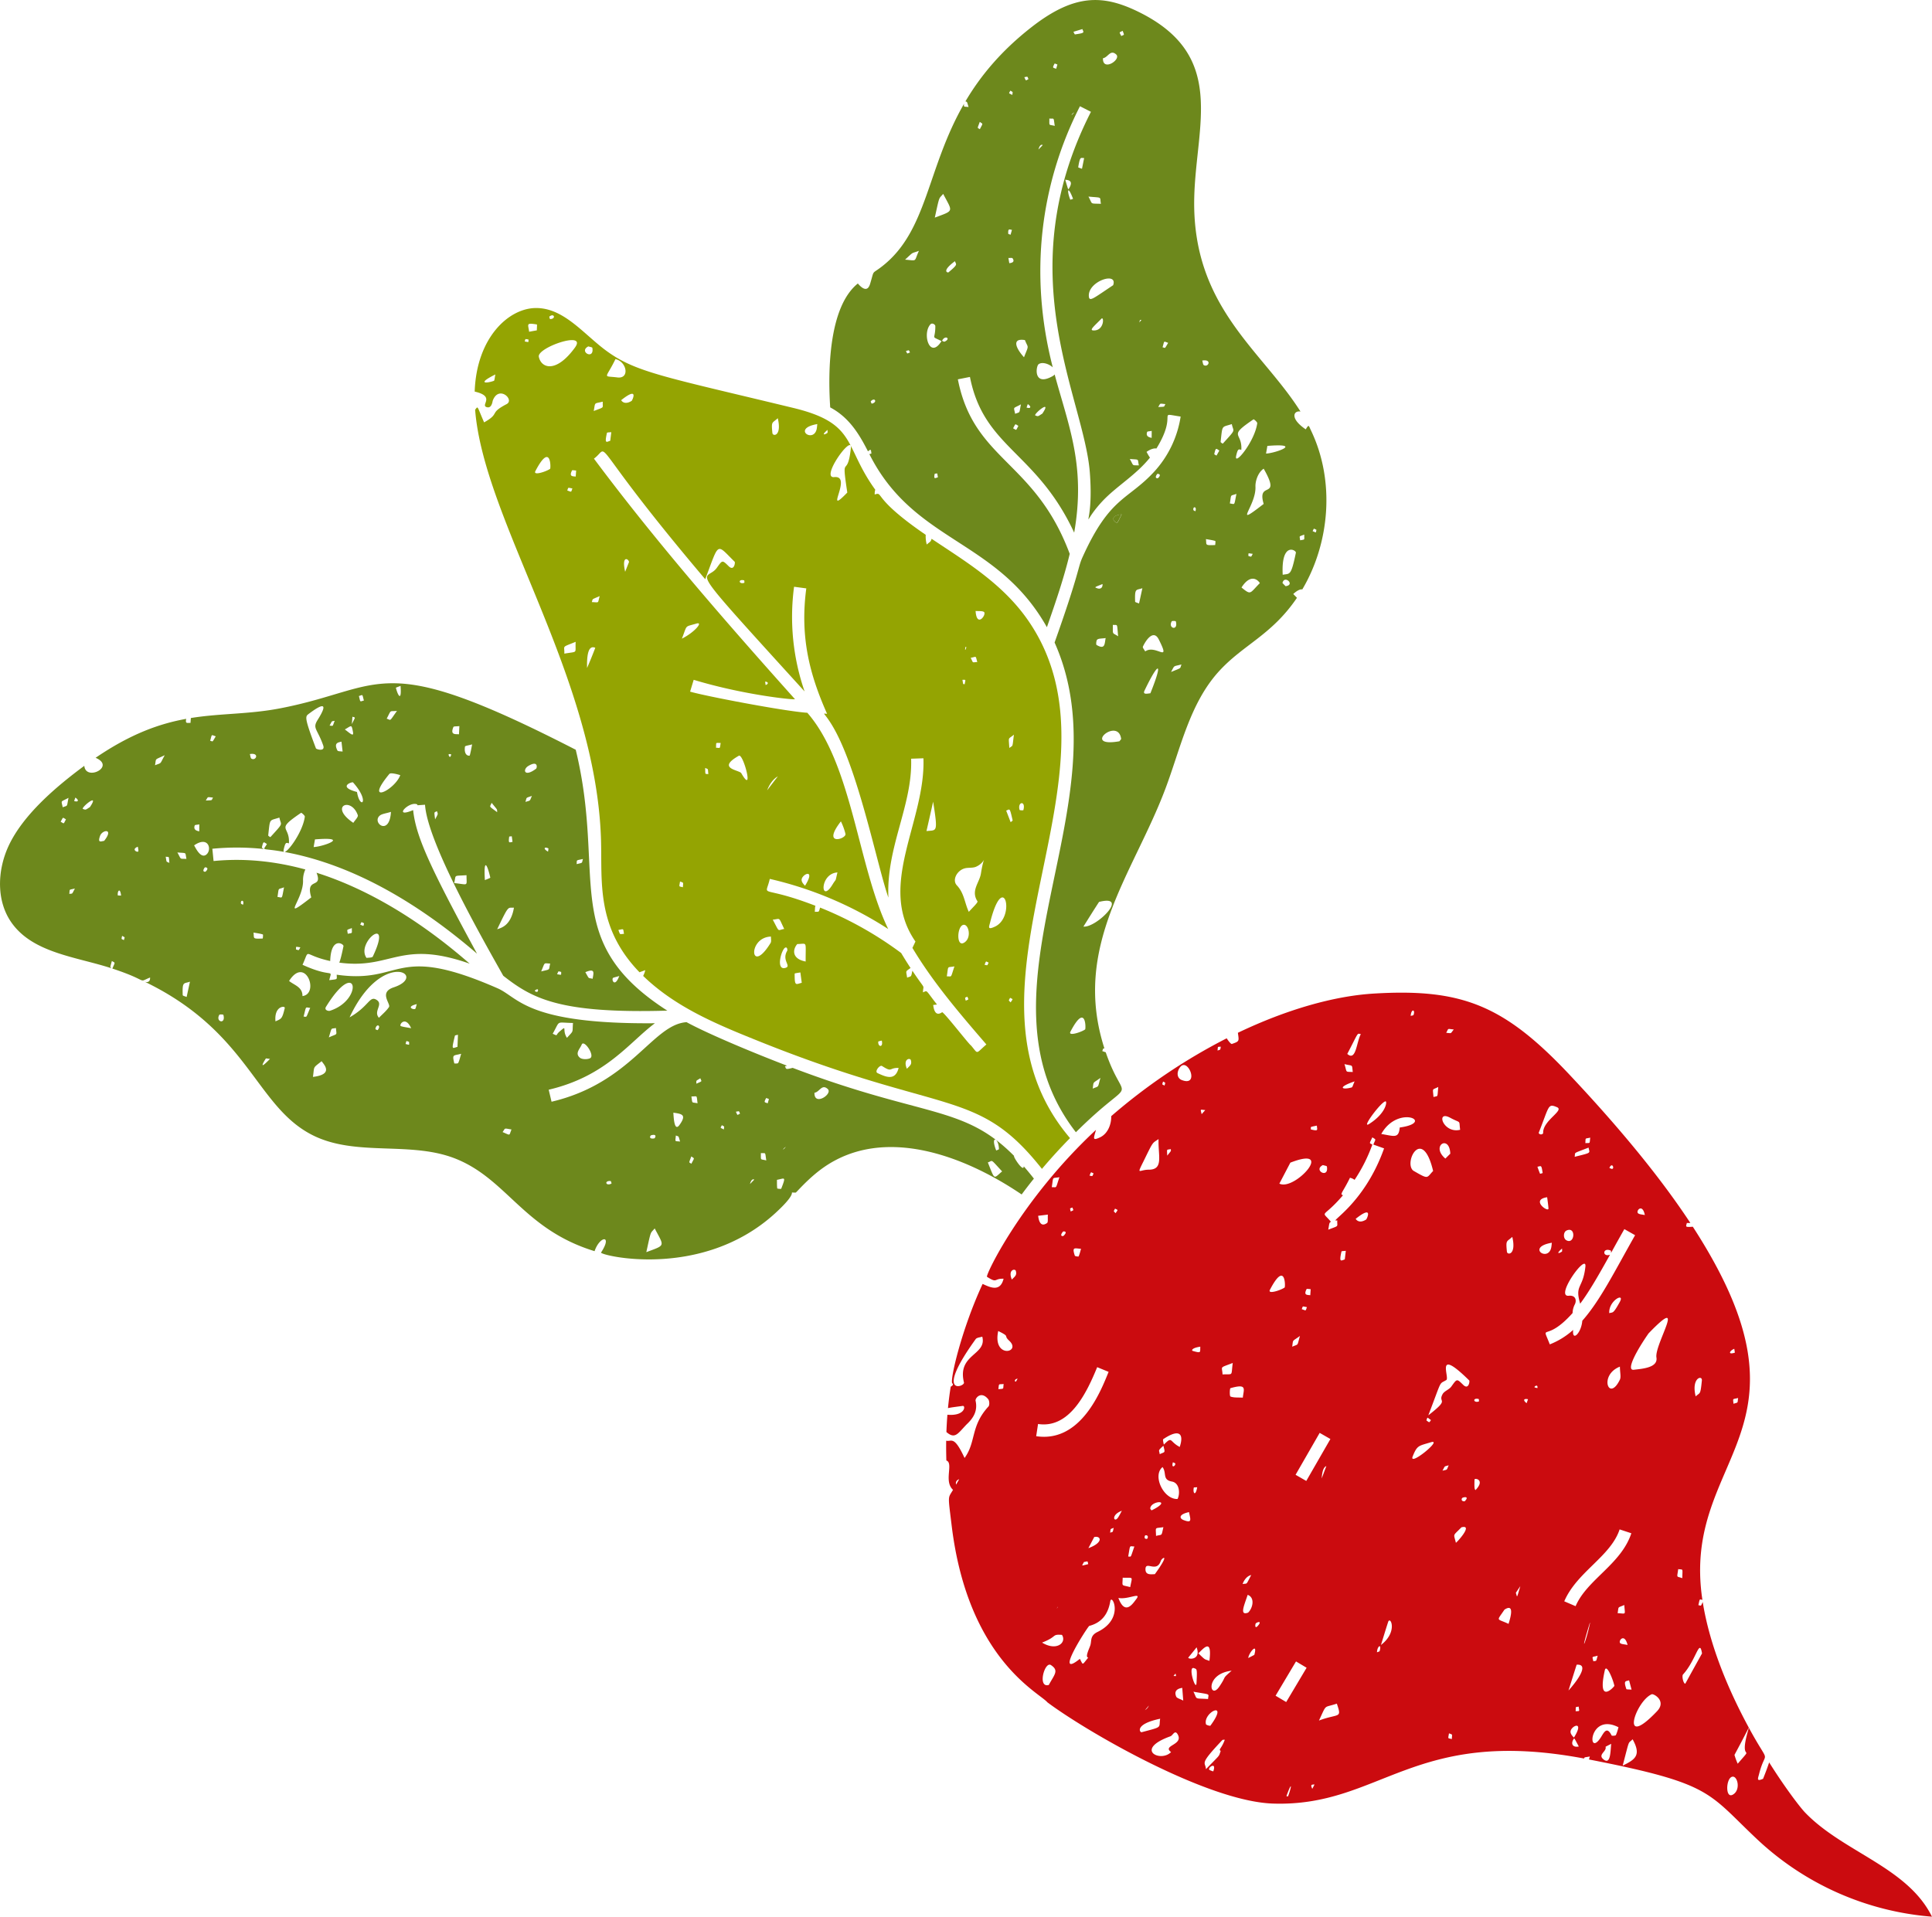
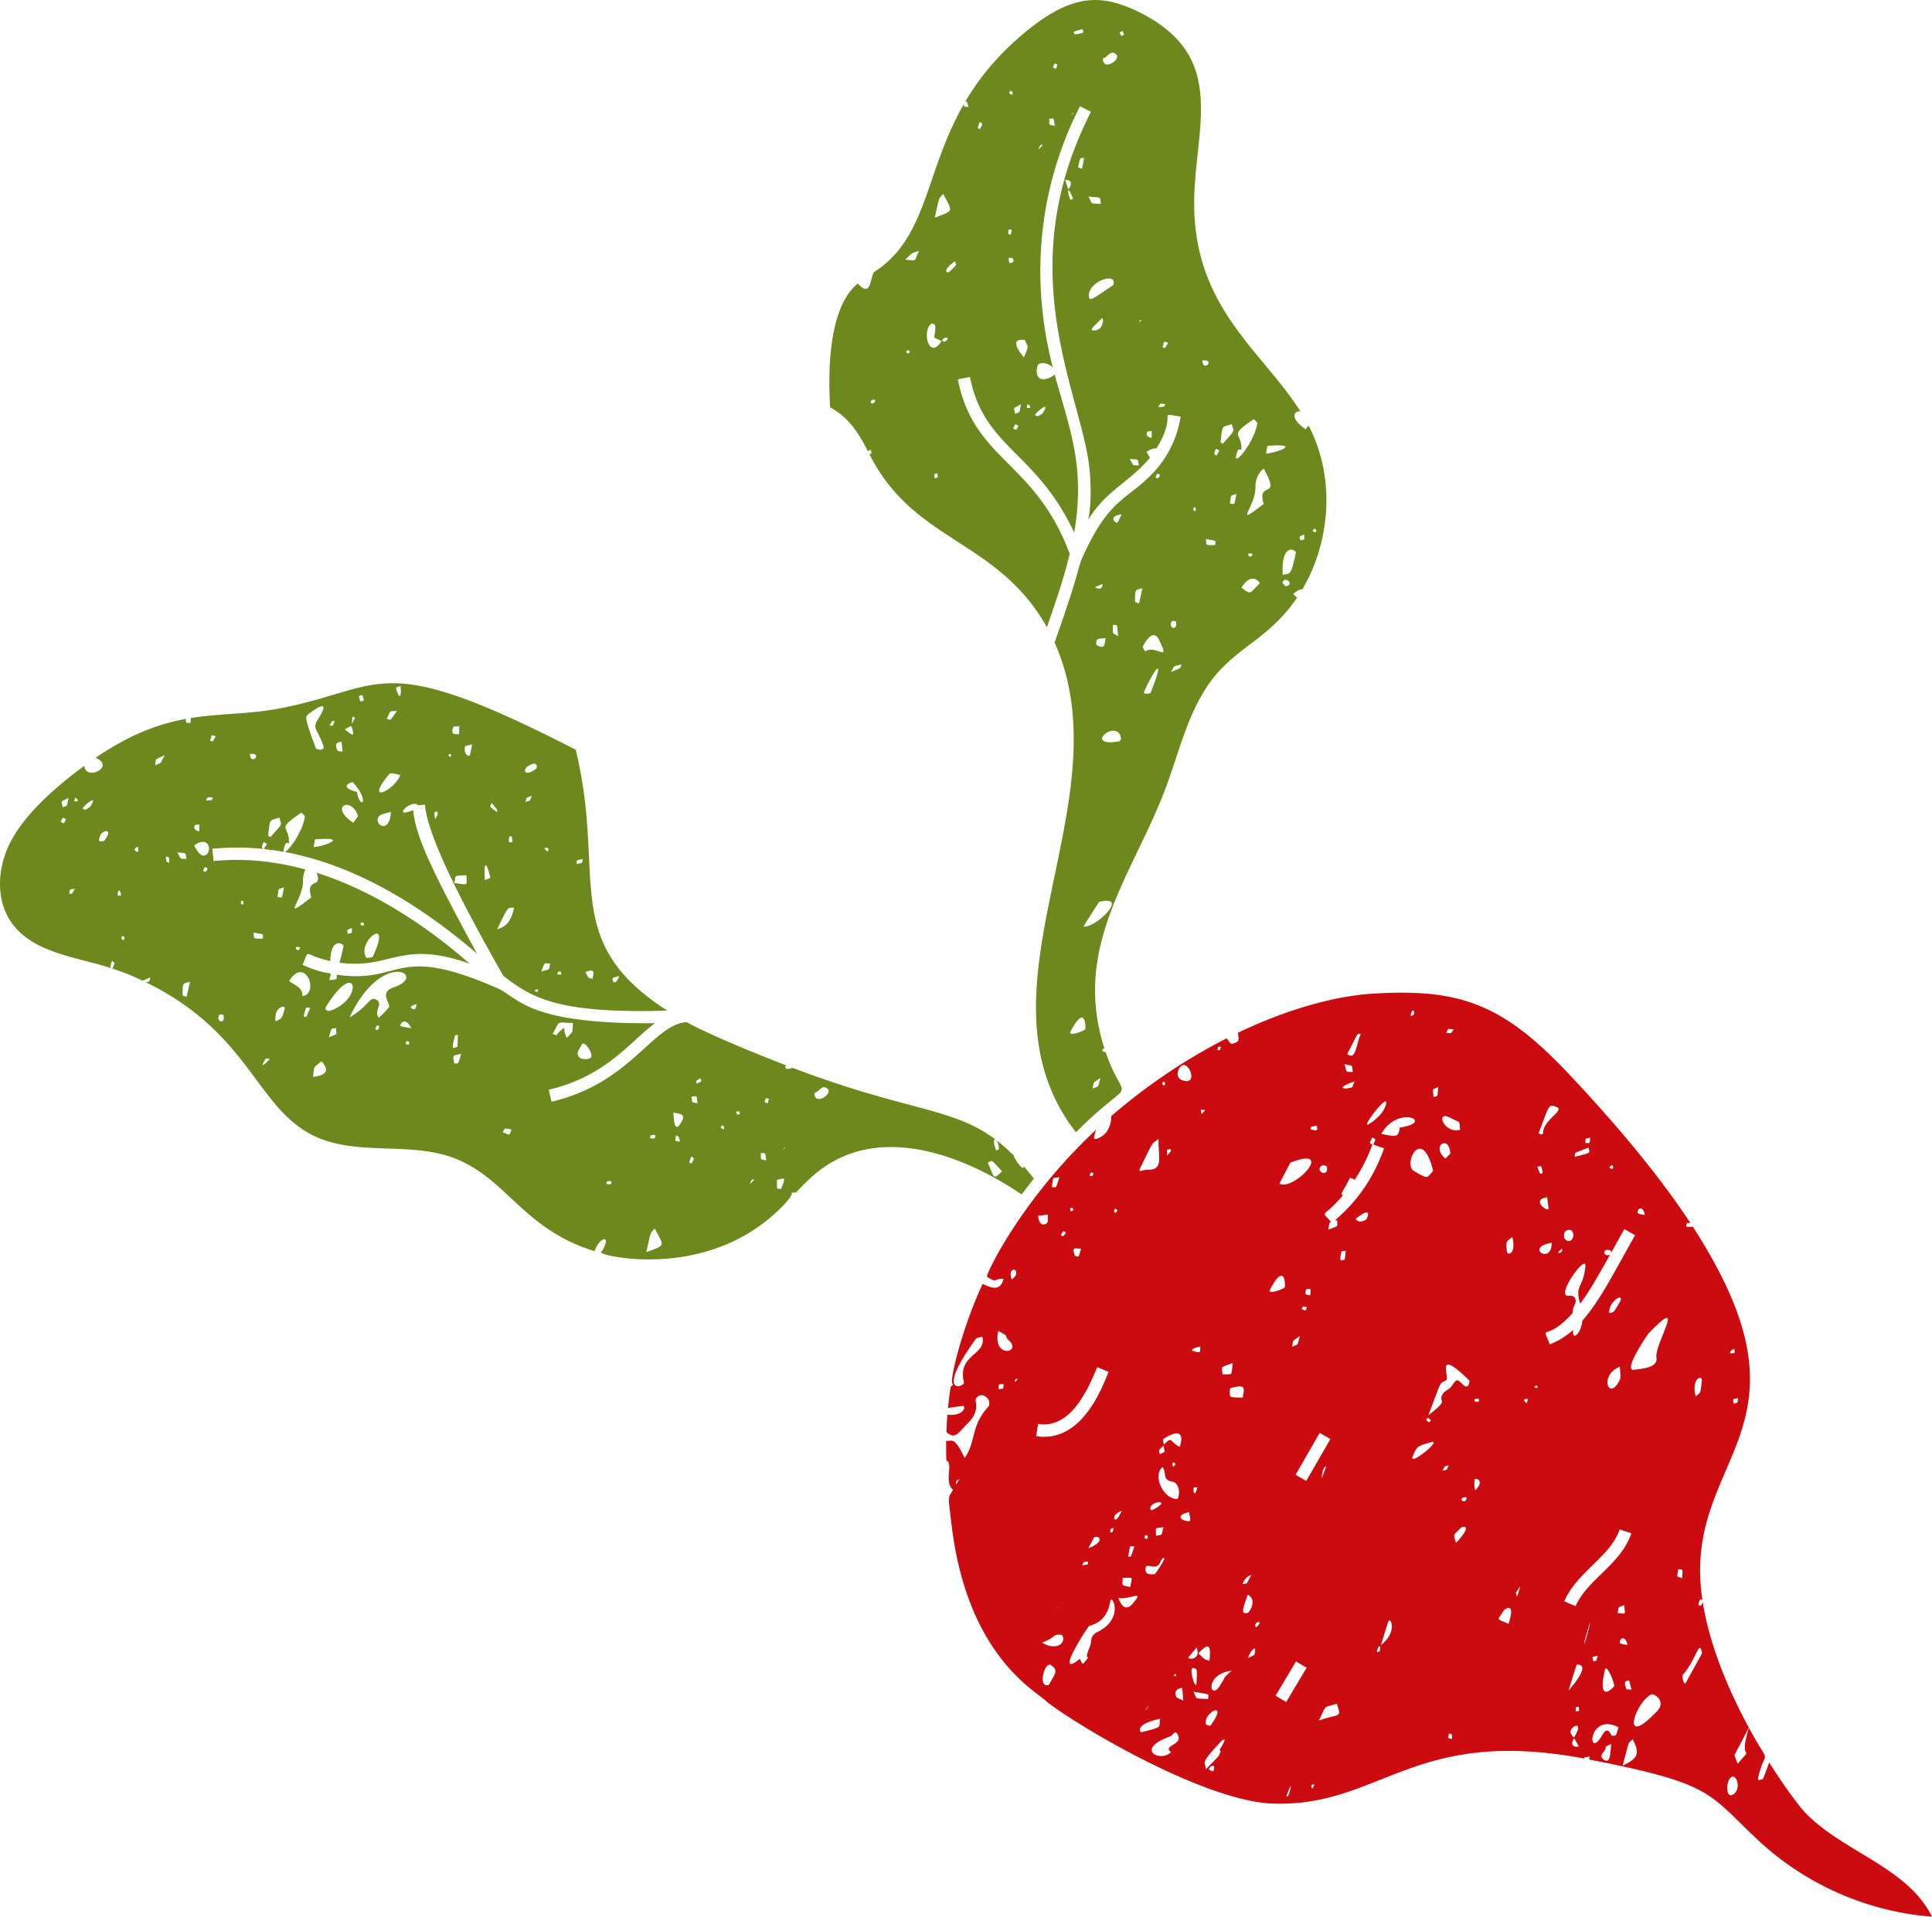
<svg xmlns="http://www.w3.org/2000/svg" width="438.841" height="435.439" viewBox="0 0 116.11 115.21">
  <path fill="#6d881c" d="M6.703 58.203c-.096-.09-.089-.03.02-.439.214.133.205.04.03.455 2.308.763 1.464.865 2.265.538.018.194-.092.328-.313.256 6.266 3.029 6.646 7.474 10.065 9.212 2.622 1.333 5.914.331 8.64 1.434 3.082 1.245 4.065 4.24 8.322 5.547.322-.938 1.099-.997.39.081-.105.16 6.026 1.685 10.454-2.35 1.624-1.482.654-1.235 1.242-1.253-.014.068.752-.877 1.74-1.552 3.557-2.431 8.29-.74 11.842 1.666.237-.322.482-.64.736-.953a18.12 18.12 0 0 0-.61-.74c-.007.403-.67-.617-.578-.623-3.05-3.079-5.38-2.281-13.31-5.295-.463.12-.374.064-.465-.092l.125-.038c-2.475-.951-4.924-2.007-6.037-2.616-2.045.135-3.313 3.65-8.114 4.782l-.171-.722c3.45-.812 4.832-2.838 6.382-3.996-7.713.069-8.186-1.544-9.456-2.101-6.266-2.745-5.645-.243-9.666-.816.003.314.085.257-.448.328.176-.747.25-.078-1.607-.924.478-1.048-.04-.598 1.664-.226.045-1.498.827-1.033.797-.892-.103.501-.178.803-.251.988 3.158.427 3.633-1.412 7.835.062-3.296-2.874-6.448-4.596-9.203-5.465.396 1.003-.691.23-.317 1.482-1.94 1.503-.44.141-.494-1.042a1.489 1.489 0 0 1 .14-.636c-1.79-.49-3.638-.693-5.517-.508l-.073-.738a15.224 15.224 0 0 1 3.104.017c-.049-.03-.133-.069-.129-.088.092-.423.111-.331.304-.213-.25.446-.377.218 1.023.472-.024-.02-.03-.071-.01-.163.105-.469.164-.379.309-.35.072-1.099-.861-.755.734-1.837.017-.011.232.164.222.235-.117.89-.97 2.068-1.213 2.122 4.249.783 8.182 3.205 11.562 6.112-2.839-5.23-3.672-7.048-3.84-8.63-1.278.537-.226-.59.257-.336-.005.061-.064.047.458.014.146 2.303 3.568 8.256 4.701 10.279 1.75 1.368 3.374 2.286 9.86 2.097-6.537-4.195-3.645-8.044-5.504-15.682-11.893-6.11-11.417-3.717-17.746-2.493-1.912.371-3.57.294-5.384.586l-.022.294c-.2-.013-.32.07-.258-.245-1.592.289-3.318.89-5.445 2.341 1.232.53-.594 1.43-.679.483C3.391 47.27 1.368 48.98.5 50.882c-.663 1.455-.73 3.272.195 4.58 1.292 1.829 3.886 2.047 6.009 2.741m53.33 10.865c0 .029-.106.058-.163.087-.375-.945.154-.777.163-.087m-.666.804c.326-.11.117-.254.857.538-.53.447-.42.552-.857-.538m-10.419-4.187c.309-.048.438-.545.792-.231.335.297-.822 1.064-.792.231m-2.903.317c.004-.008.095.033.165.059l-.073.258c-.178-.075-.257-.019-.092-.317m1.181 2.938-.158.164c.008-.062.08-.123.158-.164m-2.752-2.002c-.194.103-.135.12-.25-.114.24-.042.167-.053.25.114m-2.386-2.125c.082.219.142.154-.24.327.013-.212-.069-.136.24-.327m3.638 4.497c.313.027.243-.107.325.441-.38-.1-.318.036-.325-.441m-4.175-3.404c.375.007.302-.121.37.41-.374-.08-.3.05-.37-.41m1.95 1.985c-.254-.13-.207-.068-.12-.258.176.102.143.045.12.258m3.192 3.027c.466-.083.56-.25.257.533-.01.024-.238.001-.24-.017-.021-.162-.015-.327-.017-.516m-1.363-.014-.258.267c.065-.25.164-.318.258-.267m-4.865-4.022c.532.073.81.124.371.736-.331.463-.353-.556-.37-.736m.152 1.37c.197.088.136-.02.253.365-.337-.044-.29.056-.253-.365m.928 1.258c.205.15.197.057.004.441-.157-.11-.165-.002-.004-.441m-2.422-1.268c.403-.115.243.176.2.184-.37.063-.242-.171-.2-.184M35.46 63.61c-.17.079-.485.074-.614-.036-.306-.262.01-.53.112-.784.135-.337.821.672.502.82m-1.024-2.121c-.051.63.065.42-.363.894-.321-.483.058-.81-.447-.376-.268.23-.063.282-.41.13.477-.838.16-.664 1.22-.648m-12.558-5.992c-.043.201.005.176-.23.081.099-.191.041-.167.23-.081m-.732.287c-.007.353.066.279-.247.344-.035-.296-.098-.205.247-.344m1.259 1.712c-.037.077-.268.062-.376.083-.675-.93 1.624-2.711.376-.083m-5.335-4.16c-.15.751-.072.613-.394.577.096-.6.004-.427.394-.577m14.685-7.298c.604-.357.52.124.465.166-.719.545-.828.049-.465-.166m-.953 4.567c-.2.027-.257.114-.2-.314.002-.015.101-.016.155-.024l.045.338m-.92-1.783c-.536-.406-.45-.28-.336-.566.41.505.309.35.335.566m4.774 3.119c.022-.28-.055-.21.38-.309-.087.27.027.21-.38.309m-3.079-3.74c.1-.291-.016-.218.39-.36-.148.34-.066.26-.39.36m-4.326-4.504c.02-.048.194-.031.357-.052l-.023.493c-.191-.025-.55.071-.334-.441m1.124 1.047c-.05.259-.087.463-.14.662-.01.04-.373.057-.29-.529.008-.052.227-.073.43-.133m-4.58-3.404c-.003-.01.128-.053.278-.113.076.95-.153.626-.279.113m3.19 3.987c.044-.004.09.008.134.014-.057.348-.21-.006-.134-.014M32.963 51l-.026.19c-.34-.188-.197-.313.026-.19m-9.105-8.269c-.484.675-.332.555-.618.467.299-.57.142-.418.618-.467m-2.288-.893c.26-.08.188-.13.3.27-.258.06-.198.133-.3-.27m1.828 4.684c.09-.11.617.06.658.07-.335.908-2.222 1.827-.658-.07m-3.119-1.411c-.252-.497.102-.483.243-.533l.068.597c-.108-.019-.28-.005-.31-.064m-.472-1.495c.175-.33.104-.241.306-.29-.15.382-.072.298-.306.29m8.229 8.991c-.003.692.148.565-.743.473.134-.526-.079-.415.743-.473m4.276 6.99c-.048.06-.225-.024-.15-.075.23-.152.172.047.15.075m.212-1.209c.25-.58.122-.486.541-.469-.107.415.059.325-.541.47m.955.17c.105-.228.053-.175.247-.139-.007.217.042.18-.247.14m-3.601-2.702c.72-1.506.63-1.273 1.008-1.3-.194 1.159-.854 1.228-1.008 1.3m5.738 2.974c-.29-.072-.183.05-.439-.396.625-.263.484.066.44.396m-6.151-6.08c.005.023-.212.099-.326.15-.081-1.293.119-1.043.326-.15m-3.318-3.502c-.064-.517-.062-.388.113-.495.045.196.107.094-.113.495m-4.968-6.17c.203.07.186-.018-.035.448zm16.036 15.585c-.251.679-.46.285-.39.135.024-.049.14-.053.39-.135M21.214 44c.062.321-.187.07-.49-.154.41-.23.397-.333.49.154m-2.226.984c-.681-1.792-.647-1.91-.466-2.049.869-.664 1.24-.729.572.33-.332.525-.027.525.328 1.534.144.41-.414.238-.434.185m2.227 2.044c1.065 1.184.42 1.687.24.577-1.207-.316-.285-.626-.24-.577m1.589 2.014c.136-.129.382-.143.692-.242-.086 1.48-1.14.668-.692.242m-1.302-.047c.04.11-.17.307-.268.465-1.488-1.005-.13-1.591.268-.465m-6.486-3.67c.604-.1.367.433.095.276-.056-.032-.058-.157-.095-.276m3.833 5.59.08-.46c2.175-.177.5.437-.08.46m-5.882-6.655c-.231.382-.148.31-.337.266.123-.413.042-.365.337-.266m3.152 5.955c.118-1.056.046-.864.672-1.072.097.502.3.249-.543 1.177 0 0-.132-.074-.129-.105m-3.317-2.274c-.112.187.013.152-.433.177.155-.252.063-.208.433-.177M9.9 45.395c-.318.577-.154.43-.584.603.085-.451-.061-.293.584-.603m1.804 4.22c.013-.038.138-.035.274-.064l-.004.423c-.083-.032-.38-.054-.27-.36m-.038 1.2c.869-.604 1.086.263.738.55-.343.283-.668-.438-.738-.55m6.384 6.127c-.119.224-.063.173-.26.133.004-.206-.048-.17.26-.133m-10.713-.689c.198.113.165.052.108.257-.166-.092-.156-.02-.108-.257m-1.078-5.71c-.207.035-.403.137-.243-.305.136-.371.852-.462.243.306m13.503 11.814c.2-.652.098-.493.427-.565.037.48.12.313-.427.565m2.934-.44c-.01.011-.137-.046-.135-.061.054-.367.376-.222.135.06m1.678.837c.063-.216.012-.192.209-.13.007.222.049.186-.209.13m5.829 5.293c.193-.252.044-.236.537-.155-.161.384-.03.37-.537.155m-5.494-6.243c-.344-.063-.485-.079-.616-.124-.144-.05.256-.669.616.124m14.134 13.46c.298-1.368.23-1.093.503-1.425.578 1.104.677.986-.503 1.426M24.94 60.65c-.121.047-.557-.135.109-.294-.052.153-.06.276-.109.294m2.399 1.608c.008-.033.12-.04.184-.06l-.029.728c-.322.078-.371.23-.155-.668m.376 1.083c-.077.256-.109.416-.18.556-.02.039-.229.034-.232.02-.14-.57-.056-.449.412-.576m9.035 7.8c-.341.18-.458-.185-.052-.15.023.001.06.145.052.15M23.66 59.348c-.923.305-.154.993-.284 1.186-.163.24-.397.432-.603.643-.36-.404.308-.816-.16-1.088-.411-.24-.439.398-1.603 1.062 1.955-4.183 4.78-2.508 2.65-1.803m-3.831 1.408c-.095.03-.36-.04-.238-.238 1.883-3.05 2.297-.423.238.238m-5.227-6.372c-.043-.026-.116-.047-.122-.081-.04-.227.228-.222.122.081m-2.296-2.241c.02-.029.31 0 .052.246-.026.024-.251.027-.052-.246m-1.646-.903c.605.055.45-.039.546.385-.445-.014-.293.055-.546-.385m4.576 4.816c.231.04.402.061.562.112.022.007-.002.245-.01.245-.652.027-.502-.006-.552-.357m-5.277-4.56c.23.03.178-.066.22.372-.208-.104-.155 0-.22-.371m7.415 7.467c.983-1.545 1.842.774.804.909.007-.548-.488-.65-.804-.909m.872 2.142c.171-.67.088-.548.396-.524-.276.657-.181.526-.396.524M8.283 50.894c.014.086.037.172.035.258-.003.137-.482-.083-.035-.258m-2.879-2.38c-.263.16-.234.182-.418.111-.152-.059 1.05-1.054.418-.111m-.876-.572c.23.145.19.293-.072.206zm-.41.015c-.119.576-.022.438-.35.567-.085-.446-.156-.292.35-.567m12.996 12.635c-.16.673-.205.638-.558.8-.09-.937.595-.953.558-.8M3.964 49.25c-.164.31-.095.263-.319.144.17-.297.096-.274.319-.144M19.33 63.786c.1.165.78.79-.523.945.098-.676-.027-.505.523-.945M7.277 53.833c-.093-.007-.197-.004-.198-.016-.034-.252.14-.504.198.016m8.698 9.796c.012-.02.096.006.25.02-.583.603-.507.385-.25-.02M13.18 61c.022-.038.238-.024.244 0 .165.602-.491.43-.244 0m-1.764-1.993-.2.919c-.083-.036-.235-.07-.236-.109-.027-.836.05-.675.436-.81m-6.914-5.6c-.205.386-.122.285-.337.325.038-.319-.044-.229.337-.324" />
-   <path fill="#94a402" d="M38.435 58.443c.088-.04.213-.073.336-.13.007.055-.04.185-.118.348 1.974 1.913 4.501 2.94 7.032 3.956 11.154 4.472 13.057 2.747 16.934 7.643a32.875 32.875 0 0 1 1.687-1.85c-7.693-9.044 3.83-21.895-2.505-31.099-1.546-2.245-3.8-3.575-5.814-4.926-.05.206-.115.18-.29.346a1.87 1.87 0 0 1-.063-.585c-3.277-2.241-2.51-2.601-3.065-2.422a.857.857 0 0 1 .032-.289c-1.905-2.632-1.079-3.985-4.92-4.914-7.738-1.872-9.464-2.133-11.242-3.436-1.363-1-2.548-2.583-4.238-2.57-1.651.014-3.564 1.803-3.673 5.022 1.31.303.276.841.752.944.28.061.32-.363.334-.4.357-.955 1.334-.052.832.21-1.09.568-.356.537-1.352 1.098-.447-1.022-.35-.992-.54-.76.52 6.676 7.273 16.03 7.566 25.861.074 2.465-.313 5.243 2.315 7.953m-.932-2.31c-.282.01-.212.09-.34-.234.355-.062.27-.105.34.234m21.129-19.408c.208.013.36-.007.483.046.239.102-.415 1.038-.483-.046m-8.898-10.887c-.003.091.014.165-.01.184-.147.108-.404.174.01-.184m-.615-.347c-.015.113-.018.23-.048.34-.224.805-1.48-.082.048-.34m-2.7.535c-.071-.722-.02-.573.324-.887.257 1.085-.3 1.115-.323.887m3.716 2.652c-.86.09 1.094-2.627 1-1.75-.21 1.956-.595.172-.215 2.678-1.48 1.532.366-1.05-.785-.928m7.903 31.472c-.048-.216-.076-.166.1-.24.071.198.104.141-.1.24m-1.138-1.462c.109-.686-.004-.512.459-.6-.248.746-.136.585-.459.6m3.835 1.564c-.133-.148-.131-.079-.032-.275.195.104.18.044.032.275m-1.567-2.263c.114-.256.055-.209.247-.128-.099.195-.04.172-.247.128m-1.252-1.313c-.44.231-.404-.936-.054-1.075.344-.136.577.8.054 1.075m1.882-.98c-.473.221-.363.022-.293-.255.813-3.218 1.552-.336.293.255m-1.055-1.52c.045.07-.326.41-.52.634-.25-.52-.272-1.121-.716-1.589-.302-.317-.002-.89.458-1.022.222-.063.484-.011.69-.1.683-.297.515-.987.295.411-.086.545-.622 1.028-.207 1.666m-3.065-4.22c.135-.59.27-1.179.4-1.768.305 1.92.215 1.693-.4 1.767m5.178-.645c.006.027-.078.073-.12.11l-.267-.695c.222-.082.204-.222.387.585m.644-.613c-.005.017-.218.012-.225-.014-.144-.504.392-.58.225.014m-23.54-24.602c-.506.323-.674-.118-.623-.047 1.095-.867.654.028.624.047M58.025 38.88c.017.007.027.012.052.021-.045.164-.11.275-.052-.021m.315.66c.359-.064.278-.16.393.253-.33.019-.227.085-.393-.252m-.499 1.322c.205.003.198-.05.133.261-.107.001-.084.027-.133-.26m2.818 4.096c-.041-.72-.094-.487.275-.801-.105.83-.04.608-.275.801M36.988 21.585c.693.157.868 1.198.115 1.102-.91-.116-.712.13-.115-1.102m-1.389-.676c.132.759-.852.224-.241-.088.084.03.234.046.241.088m-2.58-1.882c.287-.227.413.143.042.153-.014 0-.06-.139-.042-.153m-.752.476c.015.002-.001.204-.005.354l-.462.083c-.06-.46-.206-.546.467-.437m-.508.901c0 .196.043.162-.224.122.057-.168-.01-.154.224-.122m.623 1.04c-.112-.555 2.933-1.601 2.17-.55-1.135 1.558-2.029 1.243-2.17.55m3.844 2.7c-.025.421.147.293-.544.562.106-.556-.006-.427.544-.562m.251 1.874c.007-.032.17-.029.261-.041l-.063.516c-.223.07-.355.218-.198-.475m-6.706-3.51c-.047.213-.045.368-.092.385-.479.168-1.02.166.092-.385m4.606 5.77c.015-.031.162.002.248.005l-.025.363c-.188-.025-.413.012-.223-.367m-2.201.038c.938-1.798.935-.174.884-.136-.202.152-1.042.438-.884.136m1.913 1.165c.087-.19-.006-.181.312-.12-.096.249-.029.213-.312.12m11.922 11.69-.028-.199c.242.013.172.172.028.2m-8.207-7.394-.233.59c-.227-.995.193-.8.233-.59m4.044 3.705c.449-.134-.106.527-.868.905.341-.868.138-.686.868-.905m-5.807-1.652c-.137.452.007.377-.475.359.081-.221-.051-.13.475-.359m7.27 8.827c-.062.387-.009.29-.28.287.022-.347-.05-.29.28-.287m1.094.768c.268-.152.944 2.439.145 1.049-.114-.198-1.52-.271-.145-1.05m1.7 2.08c.128-.35.36-.687.641-.837-.216.278-.43.557-.642.838m4.433 1.865c.118.235.233.56.274.755.064.306-1.46.768-.274-.755M35.272 40.17c-.012.024-.007.008 0 0m13.005 12.502c.217-.237.631-.271.103.57-.156-.167-.312-.344-.103-.57m2.052-.231c-.155.65-.04.307-.294.725-.735 1.213-.797-.66.294-.725m-7.951-6.283c.199.1.157-.006.192.373-.214-.029-.174.064-.192-.373m-6.603-7.22a25.056 25.056 0 0 1-.494 1.213c-.011-.592.02-1.422.494-1.212m-1.179-.36c-.04.736.168.561-.68.71.018-.515-.197-.35.68-.71m11.667 14.25a22.28 22.28 0 0 1 7.116 3.012c-1.831-3.788-2.157-9.9-4.86-12.997-1.357-.088-6.2-1.016-7.045-1.271l.215-.71c3.089.934 6.14 1.224 6.086 1.163-4.173-4.667-8.337-9.44-12.08-14.457 1.094-.815-.62-1.389 6.688 7.247.863-2.282.644-2.155 1.77-1.048.042.041-.032.586-.359.268-.394-.386-.374-.379-.719.102-.666.93-2.156-.755 5.28 7.424a13.729 13.729 0 0 1-.633-6.293l.735.098c-.388 2.916.196 5.17 1.25 7.539-.296-.011-.212-.119.22.56 1.616 2.532 2.792 8.596 3.465 10.488-.14-3.049 1.462-5.55 1.365-8.349l.74-.026c.137 3.803-2.822 7.64-.48 11.015l-.182.382c1.247 2.09 2.864 3.97 4.445 5.805-.676.583-.466.595-.928.057-.088-.022-1.654-2.051-1.735-1.994-.47.332-.517-.36-.535-.436.074-.008.149-.018.23-.028-.728-.927-.548-.841-.844-.733.014-.54.211-.028-.636-1.3-.084.42-.056.308-.316.419-.06-.435-.126-.343.207-.581a23.906 23.906 0 0 1-.564-.9 21.632 21.632 0 0 0-4.873-2.732c-.09.324-.06.23-.318.256.018-.237.009-.324.044-.362-3.415-1.318-3.028-.4-2.749-1.617m-1.542-17.946c.017.005.022.145.01.149-.342.105-.384-.245-.01-.149M52.736 64.5c-.197-.09.139-.51.272-.424.643.412.395.099.998.115-.202.817-.796.528-1.27.31m-4.552-5.427c-.354.087-.433.237-.426-.55 0-.026.223-.049.343-.073l.083.623m4.597 3.54c.002-.026.138-.044.212-.066.104.432-.233.4-.212.067m1.959 1.106c.07.258-.034.314-.238.521-.252-.595.196-.675.238-.52m-8.298-8.442c.487-.046.322-.199.688.557-.432.073-.258.245-.688-.557m1.473 1.465c.624-.012.494-.22.504 1.05-.85-.161-.783-.731-.504-1.05m-.714.212c.124-.044.128.163.109.194-.355.592.295.924-.12 1.03-.586.152-.221-1.143.01-1.224m-.867-.661c-.005.13.037.29-.023.386-1.235 2.004-1.4-.343.023-.386m-5.463-3.31c.227.089.188.018.17.346-.25-.077-.23.026-.17-.346" />
  <path fill="#cb0b0f" d="m101.375 73.513.212-.003c-1.653-2.513-3.996-5.44-7.251-8.9-3.939-4.188-6.476-5.207-11.773-4.888-2.38.144-5.237.954-8.168 2.357.07.512.1.511-.36.671-.05.018-.19-.148-.313-.339a34.644 34.644 0 0 0-6.94 4.68c.014.433-.17 1.038-.675 1.275-.48.225-.378.052-.239-.454-4.514 4.208-6.661 8.764-6.551 8.834.643.412.394.098.997.115-.201.811-.788.532-1.26.313-1.28 2.755-1.986 5.84-1.821 5.977.084.07.016.138-.097.2-.068.434-.123.864-.164 1.29.145-.037.405-.069.887-.134.189-.026.147.624-.921.53-.028.348-.048.695-.06 1.04.52.452.686.09 1.213-.457.415-.386.676-.815.54-1.424-.034-.15.332-.617.76-.091.076.094.089.357.014.438-1.089 1.187-.728 2.112-1.435 3.095-.639-1.376-.774-.966-1.105-1.039-.006.398-.001.794.01 1.189.451.155-.176 1.25.401 1.764-.31.537-.315.234-.08 2.166.981 8.017 5.257 10.018 5.75 10.605 2.309 1.73 9.58 5.956 13.556 6.087 6.492.213 8.407-4.647 18.698-2.708.02-.102.08-.065.347-.123l-.052.18c7.508 1.467 7.104 1.99 10.176 4.862a17.331 17.331 0 0 0 10.437 4.588c-1.473-2.99-5.337-3.868-7.64-6.276-.248-.26-1.123-1.374-2.145-2.998-.084.258-.203.582-.365.985-.408.18-.31-.01-.242-.276.414-1.642.72-.337-.611-2.79-.706 2.327.453.858-.671 2.16a3.8 3.8 0 0 1-.195-.53c.607-1.126.82-1.57.862-1.638-1.196-2.207-2.345-4.887-2.77-7.553-.126.286-.084.22-.261.19.092-.393.05-.362.242-.316-1.318-8.733 7.466-10.012-.577-22.431-.5.038-.406 0-.36-.223m-40.326 2.878c.07.258-.035.314-.238.52-.252-.594.196-.674.238-.52m9.85 10.583c-.638-.332-.422-.67-.956-.139-.022-.128-.074-.302-.03-.332.971-.65 1.252-.323.986.47m-4.96-4.795.687.282c-.43 1.043-1.634 4.28-4.353 3.867l.112-.734c1.883.287 2.906-1.834 3.554-3.415m3.979 9.618c-.132.577-.05.416-.442.525-.013-.571-.101-.44.442-.525m-2.725-.58c-.232.35-.467-.148.228-.407-.075.137-.142.278-.228.407m1.784 1.124c.037.239-.176.152-.182.107-.035-.257.175-.151.182-.107M60 83.5c.049-.373-.008-.27.318-.31-.048.327.056.275-.318.31m1.158-.628-.103.173c-.1.013-.089-.16.103-.173m-1.167-2.867c.752.37.288.238.656.578.783.723-1.013 1.114-.656-.578m-2.058 3.096c.064.26-1.825.897.705-2.61.068-.095.26-.1.395-.147.294 1.122-1.522 1.035-1.1 2.757m9 8.735c-.073.31-.033.22-.215.293.037-.263-.013-.202.215-.293m.539 2.997c.671.026.577-.12.452.566-.56-.155-.465-.002-.452-.566m4.441 4.185c.283.749-.458.74-.502.624.166-.21.339-.412.502-.624m-6.771-5.127c.278-.053.203-.07.26.126-.45.105-.396.14-.26-.126m2.071 2.158c.567.123 1.438-.398 1.065.085-.194.251-.664 1-1.065-.085m-9.567-7.135-.186.322c-.046-.166.041-.274.186-.322m5.927 7.652c-.01.052-.03.091-.059.112zm1.891 1.164c.77-.203 1.136-.733 1.262-1.48.085-.504.883 1.042-.765 1.843-.455.221-.35.51-.427.782-.058.203-.346.744-.13.76-.382.45-.291.486-.505.075-1.635 1.314.49-1.96.565-1.98m5.183 2.861c.037.195.068.154-.119.148l.12-.148m.404.864.059.765c-.203-.108-.381-.143-.422-.24-.205-.474.324-.513.363-.525m-2.237 1.335.228-.27a.556.556 0 0 1-.228.27m.909.52c-.094.568.19.466-1.113.81-.107.03-.457-.48 1.113-.81m-5.903-5.041c.299.455-.311 1.006-1.195.464.952-.366.553-.51 1.195-.464m-.791 3.012c-.7.198-.247-1.445.13-1.196.499.33.208.57-.13 1.196m7.349 4.034c-.631.65-2.251-.156-.036-.95.149-.054.27-.432.446-.092.324.624-.955.637-.41 1.042m2.536 1.16a1.29 1.29 0 0 1-.213-.08c-.199-.102.447-.567.213.08m.447-1.227c-.136.377.015.162-.887 1.095-.021-.463-.454-.228.981-1.746.029-.03.094-.024.153-.025-.203.559-.397.57-.247.676m4.046 2.732a.36.36 0 0 1-.096-.018c.342-.946.332-.617.096.018m-4.664-4.254c-.019.026-.253-.035-.267-.088-.188-.712 1.426-1.489.267.088m-.14-1.601c-.875-.056-.622.058-.881-.439 1.09.193.899.09.88.439m-.838-1.853c.158.065.193-.008.143.893-.03.551-.554-1.063-.143-.893m7.1 7.252c-.087-.21-.099-.263.136-.26l-.136.26m-5.59-6.14c-.57.833-.895-.769.744-.96-.63.547-.257.248-.743.96m-.592-1.55c-.331-.132-.196-.005-.664-.456.312-.294.836-.953.664.456m-7.274-6.776.351-.67c.413-.09.571.332-.351.67m2.764-.101c-.258.741-.171.596-.372.605.134-.748.057-.61.372-.605m.667 1.366c.002-.533.674.246.92-.5.057-.174.613-.542-.356.797-.26.012-.566.058-.564-.297m6.541 5.15-.362.188c.003-.261.589-1.018.362-.188m3.886 3.946c.486-1.04.257-.739 1.073-1.016.316.925.126.566-1.073 1.016m-1.97-1.112-.638-.38 1.228-2.061.637.38zm-1.654-4.642c-.245.325-.21-.017-.182-.072.038-.073.384-.196.182.072m-.634-.733c-.529.198-.245-.412-.027-1.068.447.163.316.788.027 1.068m-5.797-6.148c-.009.004-.088-.079-.085-.117.04-.495 1.408-.535.085.117m5.468 4.431c.018-.075.177-.465.514-.542-.336.638-.206.483-.514.542m-3.553-3.847c-.252-.098-.308-.34.33-.478.08.432.216.69-.33.478m-.697-2.314c.49.089.486.79.334 1.048-.836.035-1.524-1.413-.898-1.918.265.363-.03.763.564.87m16.82 15.48c-.25-.077-.23.026-.17-.345.228.088.188.017.17.345M71.745 89.417c.003-.015.1-.012.205-.022-.1.573-.276.367-.205.022m-1.116-1.444c.041.129-.259.335-.14-.078.049.025.129.04.14.078m-.931-.563c-.034-.262-.134-.19.219-.508.122.469.095.348-.22.508m13.22 11.827c-.013.04-.107.054-.163.08.019-.401.295-.533.162-.08m.078-.362c.142-.46.281-.921.43-1.379.13-.398.608.59-.43 1.379m4.377-36.996c-.218.261-.094.235-.456.2.161-.293.044-.237.456-.2m5.025 8.252c.236-.041.236-.137.316.376a.58.58 0 0 1-.157.045c-.059-.134-.106-.273-.159-.421m-5.959-4.795c-.064.684.002.513-.287.604-.042-.577-.101-.4.287-.604m6.624 7.298c.021.283-1.114-.518-.08-.67.032.238.063.454.08.67m1.068 1.912c-.193-.113-.18-.488.015-.58.593-.277.498.878-.015.58m-6.377-6.637c-1.016.25-1.496-1.204-.6-.723.687.369.515.093.6.723m-5.969-5.75c-.266.49-.284 1.656-.814 1.19.709-1.354.57-1.232.814-1.19m11.48 12.54c-.015.114-.018.23-.049.34-.223.805-1.48-.081.05-.34m-6.103-5.353c-.1.097-.198.196-.297.294-.902-.763.243-1.478.297-.294m6.717 5.7c-.003.092.014.166-.01.184-.147.109-.404.175.01-.184m-9.756-7.274c-.063.686-.337.514-1.11.39 1.007-1.808 3.299-.69 1.11-.39m-3.323-3.81c.53.132.44-.017.5.474-.48-.024-.33.057-.5-.475M81.41 65c-.1.216-.122.349-.176.364-.58.162-.9 0 .176-.364m1.863 1.2c.1.011.026.716-.988 1.358-.534.34.753-1.38.988-1.357m2.855 4.184c-.409.425-.25.526-1.187-.015-.61-.465.535-2.733 1.187.015m4.758 3.963c.257 1.085-.3 1.115-.323.888-.073-.723-.021-.574.323-.888M78.79 67.74c.113-.037.234-.056.351-.08.018.268.11.342-.354.23-.011-.003-.014-.144.003-.15m-5.423-4.826c-.04.209.008.159-.194.234.027-.286-.006-.211.194-.234m6.136 7.117c.084.028.234.046.241.087.132.759-.852.224-.241-.087m-8.585-5.879c.472-.63 1.204 1.193.103.767-.284-.11-.33-.463-.103-.767m6.63 5.733c2.757-1.07.255 1.731-.66 1.26zm-5.113-3.16c-.073.082-.147.163-.218.246-.076-.336-.107-.27.218-.246m-2.537-1.715c.164.089.139.037.09.242-.16-.089-.157-.022-.09-.242M86.92 82.953c.225-.138-.72-2.04 1.378.023.042.04-.032.586-.359.268-.394-.386-.374-.378-.719.102-.13.182-.415.262-.52.45-.313.557.486.235-.86 1.276.855-2.228.616-1.835 1.08-2.12m1.946 1.14c.017.005.022.145.01.149-.342.105-.384-.245-.01-.148m-10.344-6.606c.015-.032.161 0 .248.004l-.025.363c-.188-.025-.413.012-.223-.367m-8.373-8.024c-.017-.443-.055-.33.214-.393.008.144.047.064-.214.393m-1.46.41c.645-1.317.539-1.129.939-1.405-.037.996.321 1.84-.593 1.84-.56 0-.73.347-.347-.435m8.517 7.516c-.202.152-1.042.438-.884.137.938-1.799.935-.175.884-.137M86 85.36c-.113.14-.064.18-.276.016.084-.219.019-.195.276-.015m-7.455-6.79c-.096.249-.03.213-.313.12.088-.19-.005-.181.313-.12m10.131 10.996c-.07-.048-.071-.194-.061-.63.002-.12.668.001.061.63m-2.684-2.874c.77-.23-1.361 1.516-1.09.843.27-.667.349-.62 1.09-.843m1.072 1.383c-.14.315-.052.247-.372.325.173-.328.092-.235.372-.325m.96 2.166c-.236.012-.194-.177-.133-.21.093-.05.435-.102.133.21m-9.9-9.939c-.184.628-.053.467-.465.645.066-.462-.018-.29.464-.645m-12.398-9.77c-.099.196-.04.172-.247.129.113-.256.055-.21.247-.129m1.288 2.116c.195.104.18.044.032.275-.133-.148-.131-.079-.032-.275m20.814 19.157c.739-.196-.263.901-.33.928-.141-.584-.204-.375.33-.928m7.932 8.052c-.078-.335-.105-.23.259-.337-.109.388-.049.286-.259.337m2.146 1.144.149.56c-.168-.017-.302-.006-.312-.036-.185-.536-.038-.455.163-.524M91.1 95.74c.09-.132.177-.266.268-.397-.235.803-.176.664-.268.397m5.346 4.66c.096-.427.491.529.576.93.008.042-1.056 1.213-.576-.93m-2.182 1.213c.164-.516.324-1.035.49-1.55.785-.06.04.967-.49 1.55m1.982 2.757c-.873 1.439-.803-1.476 1.023-.548-.029.093-.073.291-.157.471-.02.042-.242.053-.257.023-.26-.53-.43-.243-.61.054M79.433 88.865c.02-.357.091-.674.277-.74l-.277.74m15.442 13.715c.038.316.086.26-.18.28.01-.319-.02-.234.18-.28m-4.214-4.972c-.733-.347-.735-.121-.245-.855.531-.346.446.231.245.855M63.669 70.76c-.248.746-.136.585-.459.6.109-.686-.004-.512.459-.6m.78 1.821c.07.199.103.141-.101.24-.048-.216-.077-.166.1-.24m9.638 9.345c-.109.826.057.651-.613.689-.023-.52-.223-.366.613-.689m-1.95-.979c-.017.35.069.403-.456.254-.074-.02-.072-.177.456-.254m1.815 2.493c1.025-.29.794.055.74.57-.288-.016-.534.011-.74-.067-.06-.022-.05-.49 0-.503m-8.983-8.376c-.046.161-.082.315-.144.457-.008.018-.215-.005-.228-.044-.187-.558-.004-.436.372-.413m-1.085-1.033c.023-.027.334-.038.032.255-.025.025-.274.045-.032-.255m-1.493-.951.585-.071c-.016.238.025.454-.05.506-.47.332-.516-.36-.535-.435m16.921 13.048.644.369-1.45 2.52-.643-.37zm15.572 18.85c-.354.078-.523-.157-.284-.484.05.037.022-.002.284.484m-.395-1.103c.217-.236.63-.27.102.57-.156-.166-.311-.342-.102-.57m1.887 1.885c-.382-.295.2-.48.117-.758-.004-.015.128-.071.338-.184-.049.485-.034 1.268-.455.942m1.146.37c.443-1.692.3-1.272.596-1.585.539.971.153 1.214-.596 1.585m6.607 1.75c-.44.232-.405-.936-.054-1.074.344-.137.577.8.054 1.074m-4.544-5.02c-2.27 2.386-1.3-.59-.32-1.02.117-.052.912.4.32 1.02m-4.038-5.31.014.001c-.254 1.219-.65 2.067-.014 0m2.27 1.324c-.226-.045-.35-.042-.433-.1-.164-.113.236-.672.432.1m4.474.51c-.338.606-.673 1.213-1.006 1.82-.12-.004-.218-.465-.136-.555.796-.87.988-2.229 1.142-1.266m-5.072-2.419c.077-.43-.03-.304.401-.49.036.616.141.519-.4.49m-2.527-.42-.681-.293c.761-1.772 2.79-2.692 3.327-4.322l.704.232c-.615 1.87-2.66 2.777-3.35 4.383M80.819 75.702c-.223.068-.355.217-.198-.476.007-.032.17-.028.26-.041l-.062.517m20.284 19.16c-.373-.136-.319.014-.245-.545.311.05.257-.088.245.546m-9.355-10.521c-.22-.16-.196-.296.083-.237l-.083.237m.647-.906c-.053-.012-.108-.02-.158-.04-.087-.033.21-.243.158.04m-10.29-10.133c-.506.323-.674-.118-.623-.047 1.095-.867.654.028.623.047m-1.736.049c-.024.421.148.294-.543.562.067-.353.047-.43.164-.473-.628-.745-.526-.132.725-1.601-.227-.044-.006-.176.416-1.047a.758.758 0 0 1 .278.126 9.76 9.76 0 0 0 1.067-2.121c-.199-.109-.184-.033 0-.435.23.158.216.067.059.435l.646.23c-1.213 3.416-3.426 4.475-2.812 4.324m16.98 9.583c-.663 1.37-1.274-.289.004-.788.007.38.078.62-.003.788m4.93.042c-.091.907-.103.701-.372.958-.28-1.112.406-1.303.371-.958m1.901 1.4c-.032-.359-.07-.252.279-.347-.053.32.036.252-.279.347m-4.631-2.78c.1.607-.821.675-1.36.737-.499.058.189-1.186.886-2.185 2.38-2.468.343.658.474 1.448m-2.836-2.665c-.048-.76.968-1.277.63-.667-.414.747-.405.594-.63.667m7.55 2.374c-.464.147-.296-.134-.036-.232l.036.232m-9.17-1.918c-.057.742-.628 1.29-.548.55a4.623 4.623 0 0 1-1.405.87c-.528-1.363-.285-.03 1.37-1.883a1.19 1.19 0 0 1 .131-.514c.122-.232.065-.57-.361-.525-.86.09 1.094-2.626 1-1.749-.146 1.353-.654 1.063-.314 2.226.572-.77 1.13-1.755 1.793-2.943-.47.159-.455-.445.03-.257.136.053-.285.686.832-1.283l.646.366c-1.22 2.15-2.098 3.93-3.174 5.142M84.78 61.064c.034-.455.294-.384.171-.06-.013.036-.111.04-.17.06m7.69 7.035c.651-1.643.547-1.78 1.102-1.547.46.194-.856.8-.832 1.542.003.094-.202.147-.27.005m6.38 4.935c-.172-.036-.303-.035-.393-.095-.186-.127.245-.66.394.095m-4.218-3.5c.06-.301-.157-.164.837-.554.058.353.226.288-.837.554m2.262.723c-.05.012-.115-.034-.174-.056.162-.364.31.024.174.056m-1.618-1.545c.019-.355-.028-.252.293-.33-.051.394.02.305-.293.33" />
-   <path fill="#6d881c" d="m77.945 35.933-.222-.228c.24-.223.423-.297.543-.276 1.64-2.773 1.993-6.5.514-9.573-.139-.29-.114-.361-.307-.048-.986-.667-.722-1.148-.315-1.07-2.336-3.71-6.536-6.304-6.386-12.85.1-4.398 1.996-8.577-3.388-11.195-2.09-1.014-3.806-1.076-6.38.93-1.87 1.458-3.1 2.975-3.983 4.47.118.043.086.006.188.34-.283-.037-.296.026-.27-.198-2.243 3.891-2.184 7.622-4.908 9.76-.688.541-.458.149-.742 1.077-.139.452-.425.332-.734-.032-1.744 1.404-1.807 5.212-1.661 7.448 1.15.609 1.753 1.629 2.27 2.642.2-.17.174-.087.208.132-.05.015-.09.025-.125.032 2.695 5.356 7.67 5.08 10.67 10.406.523-1.494 1.02-2.95 1.372-4.409-2.098-5.619-5.76-5.59-6.723-10.49l.726-.144c.845 4.28 3.983 4.46 6.265 9.359.702-4.013-.33-6.387-1.174-9.508a.392.392 0 0 1-.12.1c-1.168.657-1.014-.595-.843-.717.217-.156.624-.02.85.189-1.459-5.657-.713-11.089 1.634-15.695l.66.336c-4.974 9.767-.425 17.144-.068 21.665.274 3.502-.743 3.334.78 1.716.837-.885 1.98-1.534 2.835-2.596-.102-.143-.176-.297-.206-.344.252-.175.45-.226.594-.203 1.339-2.175-.05-2.146 1.456-1.92a6.332 6.332 0 0 1-1.603 3.328c-1.59 1.715-2.654 1.48-4.303 5.144-.28.62-.157.852-1.67 5.11 4.296 9.625-5.33 20.905 1.28 29.436 3.72-3.688 2.981-1.357 1.792-4.81-.034-.002-.09-.03-.208-.068.063-.138.032-.171.132-.156-1.978-6.132 1.74-10.502 3.659-15.602.918-2.436 1.462-5.127 3.21-7.056 1.474-1.625 3.175-2.177 4.701-4.432M67.47 1.854c.109.298.108.209-.082.313-.126-.26-.154-.193.082-.313m-2.96.057.54-.163c.073.21.19.229-.444.32-.024.004-.063-.102-.095-.157m1.775 1.59c.308-.048.437-.545.792-.231.335.298-.822 1.064-.792.231m-2.903.317c.003-.007.094.033.165.059l-.073.258c-.18-.075-.258-.019-.092-.317m-7.015 24.87c-.158.048-.268.144-.195-.202.004-.02.099-.021.152-.031l.043.233m-3.976-4.425c-.01.003-.074-.125-.058-.142.24-.266.42.064.058.142m2.298-3.079c-.207.084-.143.1-.245-.085.226-.064.159-.065.245.085m6.195 4.559c.17-.297.095-.275.318-.144-.165.31-.095.262-.318.144m-4.969-6.246c.104-.115.295.01.295.104.006.86-.297.563.371.902-.704 1.133-1.177-.444-.666-1.006m.853 1.037c-.037.016-.098-.025-.152-.049.175-.376.557-.128.152.05m4.238 4.338c-.085-.446-.156-.292.35-.567-.119.575-.022.438-.35.567m.76-.583c.23.146.19.294-.072.207zm.876.572c-.263.16-.234.183-.418.112-.152-.059 1.05-1.054.418-.112m-8.25-9.255c.55-.505.331-.344.833-.529-.314.673-.066.591-.832.529m7.146 5.868c-.53-.59-.723-1.162.056-1.033.2.515.256.252-.056 1.033m-4.542-5.102c-.03.025-.446-.051.392-.674.071.217.215.166-.392.674m-.818-3.293c.299-1.37.23-1.094.503-1.426.578 1.105.678.985-.503 1.426m4.477 2.74-.054-.315c.112.006.224-.017.25.02.19.275-.155.284-.196.295m.077-1.71c-.05-.021-.138-.04-.14-.062-.02-.33.071-.257.222-.23l-.082.291m-1.847-6.342c-.157-.11-.165-.002-.003-.441.204.15.196.057.003.441m3.522 1.22c.066-.25.165-.318.258-.267zm-1.57-3.28c-.255-.13-.208-.068-.121-.258.176.102.144.045.121.258m2.55 1.86c-.381-.1-.319.036-.325-.441.312.027.242-.106.325.441M61.81 4.754c-.193.103-.134.12-.25-.114.24-.042.168-.053.25.114m2.594 2.166c.008-.062.08-.123.159-.164zm.394 3.134c.116-.69.147-.547.357-.554l-.13.646c-.096-.038-.23-.076-.227-.092m1.366 2.197c-.7-.027-.476.054-.75-.434.876.083.663-.017.75.434m-2.146-1.445c.45.02.388.273.197.572-.044-.048-.025-.008-.197-.572m.471 1.146c-.057.02-.164.054-.164.054-.223-.551-.157-.907.164-.054m3.956 16.021c-.445-.014-.292.056-.546-.385.605.056.45-.038.546.385m.767-1.65c-.083-.033-.38-.054-.27-.36.014-.037.138-.035.274-.063l-.004.423m.395-1.858c.155-.252.063-.208.432-.176-.111.186.014.152-.432.176m8.53 8.011c-.035-.296-.097-.205.247-.343-.007.353.066.279-.247.343m.749-.55c.099-.19.041-.166.23-.08-.043.2.005.175-.23.08m-2.941-1.636c-1.94 1.502-.44.14-.494-1.042-.013-.265.115-.82.494-1.077 1.103 1.943-.435.664 0 2.119m-1.652-2.899c.105-.47.164-.38.308-.351.073-1.098-.86-.754.735-1.836.017-.012.231.164.222.235-.145 1.101-1.417 2.643-1.265 1.952m-.936-.829c.118-1.055.046-.863.673-1.071.097.501.3.248-.544 1.177 0 0-.132-.074-.129-.106m-3.152-5.954c-.231.382-.148.309-.337.266.123-.414.042-.365.337-.266m-1.733-1.226c.043-.162.02-.155.128-.156zm7.615 7.881.08-.46c2.175-.178.5.436-.08.46m-3.833-5.59c.604-.101.367.432.095.275-.056-.032-.058-.157-.095-.275m-6.816-3.864c-.068-.903 1.763-1.508 1.46-.666-1.173.778-1.433 1.028-1.46.666m.758 1.346c.162-.163.174.737-.485.707-.268-.012.047-.259.485-.707m6.78 8.14c.092-.424.111-.332.304-.213l-.17.303c-.047-.03-.138-.07-.134-.09m1.332 2.39c-.15.75-.072.613-.395.577.097-.6.004-.427.395-.577m3.573 3.538c-.298 1.444-.365 1.236-.792 1.325-.102-2.017.824-1.479.792-1.325m-.62 2.012-.186-.191c.11-.511.793.116.187.19m-1.974-1.944c-.119.224-.063.173-.26.133.004-.207-.048-.17.26-.133m-3.447-2.557c-.042-.027-.115-.048-.121-.081-.041-.227.227-.222.121.08m-2.296-2.24c.02-.03.31 0 .052.245-.026.024-.251.027-.052-.246m2.93 3.913c.23.041.402.062.563.113.021.006-.003.245-.011.245-.652.027-.502-.006-.552-.358m3.242 2.645c-.62.616-.514.747-1.104.264.453-.712.877-.601 1.104-.264M65.67 65.435c.066-.462-.017-.29.465-.645-.184.629-.053.467-.465.645m-.455-3.558c-.201.152-1.042.438-.884.137.938-1.798.935-.175.884-.137m-.103-6.182c.311-.495.619-.993.939-1.482 1.875-.472-.17 1.573-.94 1.482m2.269-11.272-.103.133c-2.319.41-.066-1.502.103-.133m-1.435-5.981c.102-.072.266-.054.505-.089-.073.298-.007.734-.549.414-.04-.024-.02-.28.044-.325m3.191 3.23c-.184.018-.476.098-.353-.16.847-1.776 1.149-1.813.353.16m-1.938-3.425c-.372-.25-.312-.049-.319-.687.31.03.24-.135.319.687m3.179 2.145c.235-.424.1-.316.629-.452-.117.272.07.165-.63.452m-.737-1.958c.759 1.509-.181.266-.814.722-.05-.097-.168-.226-.14-.287.22-.471.658-1.023.954-.435m-3.815-3.127c.046-.05.012-.029.435-.202.02.228-.134.373-.435.202m1.588-4.39c-.114.228-.17.364-.252.481-.082.114-.64-.377.252-.482m.807 5.25c-.028-.837.051-.675.436-.81l-.2.918c-.083-.036-.234-.07-.236-.109m2.2 1.184c.022-.038.238-.025.245-.001.164.602-.492.43-.245 0" />
-   <path fill="#6d881c" d="M67.155 31.393c.083-.117.139-.253.252-.482-.89.105-.333.596-.252.482" />
+   <path fill="#6d881c" d="m77.945 35.933-.222-.228c.24-.223.423-.297.543-.276 1.64-2.773 1.993-6.5.514-9.573-.139-.29-.114-.361-.307-.048-.986-.667-.722-1.148-.315-1.07-2.336-3.71-6.536-6.304-6.386-12.85.1-4.398 1.996-8.577-3.388-11.195-2.09-1.014-3.806-1.076-6.38.93-1.87 1.458-3.1 2.975-3.983 4.47.118.043.086.006.188.34-.283-.037-.296.026-.27-.198-2.243 3.891-2.184 7.622-4.908 9.76-.688.541-.458.149-.742 1.077-.139.452-.425.332-.734-.032-1.744 1.404-1.807 5.212-1.661 7.448 1.15.609 1.753 1.629 2.27 2.642.2-.17.174-.087.208.132-.05.015-.09.025-.125.032 2.695 5.356 7.67 5.08 10.67 10.406.523-1.494 1.02-2.95 1.372-4.409-2.098-5.619-5.76-5.59-6.723-10.49l.726-.144c.845 4.28 3.983 4.46 6.265 9.359.702-4.013-.33-6.387-1.174-9.508a.392.392 0 0 1-.12.1c-1.168.657-1.014-.595-.843-.717.217-.156.624-.02.85.189-1.459-5.657-.713-11.089 1.634-15.695l.66.336c-4.974 9.767-.425 17.144-.068 21.665.274 3.502-.743 3.334.78 1.716.837-.885 1.98-1.534 2.835-2.596-.102-.143-.176-.297-.206-.344.252-.175.45-.226.594-.203 1.339-2.175-.05-2.146 1.456-1.92a6.332 6.332 0 0 1-1.603 3.328c-1.59 1.715-2.654 1.48-4.303 5.144-.28.62-.157.852-1.67 5.11 4.296 9.625-5.33 20.905 1.28 29.436 3.72-3.688 2.981-1.357 1.792-4.81-.034-.002-.09-.03-.208-.068.063-.138.032-.171.132-.156-1.978-6.132 1.74-10.502 3.659-15.602.918-2.436 1.462-5.127 3.21-7.056 1.474-1.625 3.175-2.177 4.701-4.432M67.47 1.854c.109.298.108.209-.082.313-.126-.26-.154-.193.082-.313m-2.96.057.54-.163c.073.21.19.229-.444.32-.024.004-.063-.102-.095-.157m1.775 1.59c.308-.048.437-.545.792-.231.335.298-.822 1.064-.792.231m-2.903.317c.003-.007.094.033.165.059l-.073.258c-.18-.075-.258-.019-.092-.317m-7.015 24.87c-.158.048-.268.144-.195-.202.004-.02.099-.021.152-.031l.043.233m-3.976-4.425c-.01.003-.074-.125-.058-.142.24-.266.42.064.058.142m2.298-3.079c-.207.084-.143.1-.245-.085.226-.064.159-.065.245.085m6.195 4.559c.17-.297.095-.275.318-.144-.165.31-.095.262-.318.144m-4.969-6.246c.104-.115.295.01.295.104.006.86-.297.563.371.902-.704 1.133-1.177-.444-.666-1.006m.853 1.037c-.037.016-.098-.025-.152-.049.175-.376.557-.128.152.05m4.238 4.338c-.085-.446-.156-.292.35-.567-.119.575-.022.438-.35.567m.76-.583c.23.146.19.294-.072.207zm.876.572c-.263.16-.234.183-.418.112-.152-.059 1.05-1.054.418-.112m-8.25-9.255c.55-.505.331-.344.833-.529-.314.673-.066.591-.832.529m7.146 5.868c-.53-.59-.723-1.162.056-1.033.2.515.256.252-.056 1.033m-4.542-5.102c-.03.025-.446-.051.392-.674.071.217.215.166-.392.674m-.818-3.293c.299-1.37.23-1.094.503-1.426.578 1.105.678.985-.503 1.426m4.477 2.74-.054-.315c.112.006.224-.017.25.02.19.275-.155.284-.196.295m.077-1.71c-.05-.021-.138-.04-.14-.062-.02-.33.071-.257.222-.23l-.082.291m-1.847-6.342c-.157-.11-.165-.002-.003-.441.204.15.196.057.003.441m3.522 1.22c.066-.25.165-.318.258-.267zm-1.57-3.28c-.255-.13-.208-.068-.121-.258.176.102.144.045.121.258m2.55 1.86c-.381-.1-.319.036-.325-.441.312.027.242-.106.325.441M61.81 4.754m2.594 2.166c.008-.062.08-.123.159-.164zm.394 3.134c.116-.69.147-.547.357-.554l-.13.646c-.096-.038-.23-.076-.227-.092m1.366 2.197c-.7-.027-.476.054-.75-.434.876.083.663-.017.75.434m-2.146-1.445c.45.02.388.273.197.572-.044-.048-.025-.008-.197-.572m.471 1.146c-.057.02-.164.054-.164.054-.223-.551-.157-.907.164-.054m3.956 16.021c-.445-.014-.292.056-.546-.385.605.056.45-.038.546.385m.767-1.65c-.083-.033-.38-.054-.27-.36.014-.037.138-.035.274-.063l-.004.423m.395-1.858c.155-.252.063-.208.432-.176-.111.186.014.152-.432.176m8.53 8.011c-.035-.296-.097-.205.247-.343-.007.353.066.279-.247.343m.749-.55c.099-.19.041-.166.23-.08-.043.2.005.175-.23.08m-2.941-1.636c-1.94 1.502-.44.14-.494-1.042-.013-.265.115-.82.494-1.077 1.103 1.943-.435.664 0 2.119m-1.652-2.899c.105-.47.164-.38.308-.351.073-1.098-.86-.754.735-1.836.017-.012.231.164.222.235-.145 1.101-1.417 2.643-1.265 1.952m-.936-.829c.118-1.055.046-.863.673-1.071.097.501.3.248-.544 1.177 0 0-.132-.074-.129-.106m-3.152-5.954c-.231.382-.148.309-.337.266.123-.414.042-.365.337-.266m-1.733-1.226c.043-.162.02-.155.128-.156zm7.615 7.881.08-.46c2.175-.178.5.436-.08.46m-3.833-5.59c.604-.101.367.432.095.275-.056-.032-.058-.157-.095-.275m-6.816-3.864c-.068-.903 1.763-1.508 1.46-.666-1.173.778-1.433 1.028-1.46.666m.758 1.346c.162-.163.174.737-.485.707-.268-.012.047-.259.485-.707m6.78 8.14c.092-.424.111-.332.304-.213l-.17.303c-.047-.03-.138-.07-.134-.09m1.332 2.39c-.15.75-.072.613-.395.577.097-.6.004-.427.395-.577m3.573 3.538c-.298 1.444-.365 1.236-.792 1.325-.102-2.017.824-1.479.792-1.325m-.62 2.012-.186-.191c.11-.511.793.116.187.19m-1.974-1.944c-.119.224-.063.173-.26.133.004-.207-.048-.17.26-.133m-3.447-2.557c-.042-.027-.115-.048-.121-.081-.041-.227.227-.222.121.08m-2.296-2.24c.02-.03.31 0 .052.245-.026.024-.251.027-.052-.246m2.93 3.913c.23.041.402.062.563.113.021.006-.003.245-.011.245-.652.027-.502-.006-.552-.358m3.242 2.645c-.62.616-.514.747-1.104.264.453-.712.877-.601 1.104-.264M65.67 65.435c.066-.462-.017-.29.465-.645-.184.629-.053.467-.465.645m-.455-3.558c-.201.152-1.042.438-.884.137.938-1.798.935-.175.884-.137m-.103-6.182c.311-.495.619-.993.939-1.482 1.875-.472-.17 1.573-.94 1.482m2.269-11.272-.103.133c-2.319.41-.066-1.502.103-.133m-1.435-5.981c.102-.072.266-.054.505-.089-.073.298-.007.734-.549.414-.04-.024-.02-.28.044-.325m3.191 3.23c-.184.018-.476.098-.353-.16.847-1.776 1.149-1.813.353.16m-1.938-3.425c-.372-.25-.312-.049-.319-.687.31.03.24-.135.319.687m3.179 2.145c.235-.424.1-.316.629-.452-.117.272.07.165-.63.452m-.737-1.958c.759 1.509-.181.266-.814.722-.05-.097-.168-.226-.14-.287.22-.471.658-1.023.954-.435m-3.815-3.127c.046-.05.012-.029.435-.202.02.228-.134.373-.435.202m1.588-4.39c-.114.228-.17.364-.252.481-.082.114-.64-.377.252-.482m.807 5.25c-.028-.837.051-.675.436-.81l-.2.918c-.083-.036-.234-.07-.236-.109m2.2 1.184c.022-.038.238-.025.245-.001.164.602-.492.43-.245 0" />
</svg>